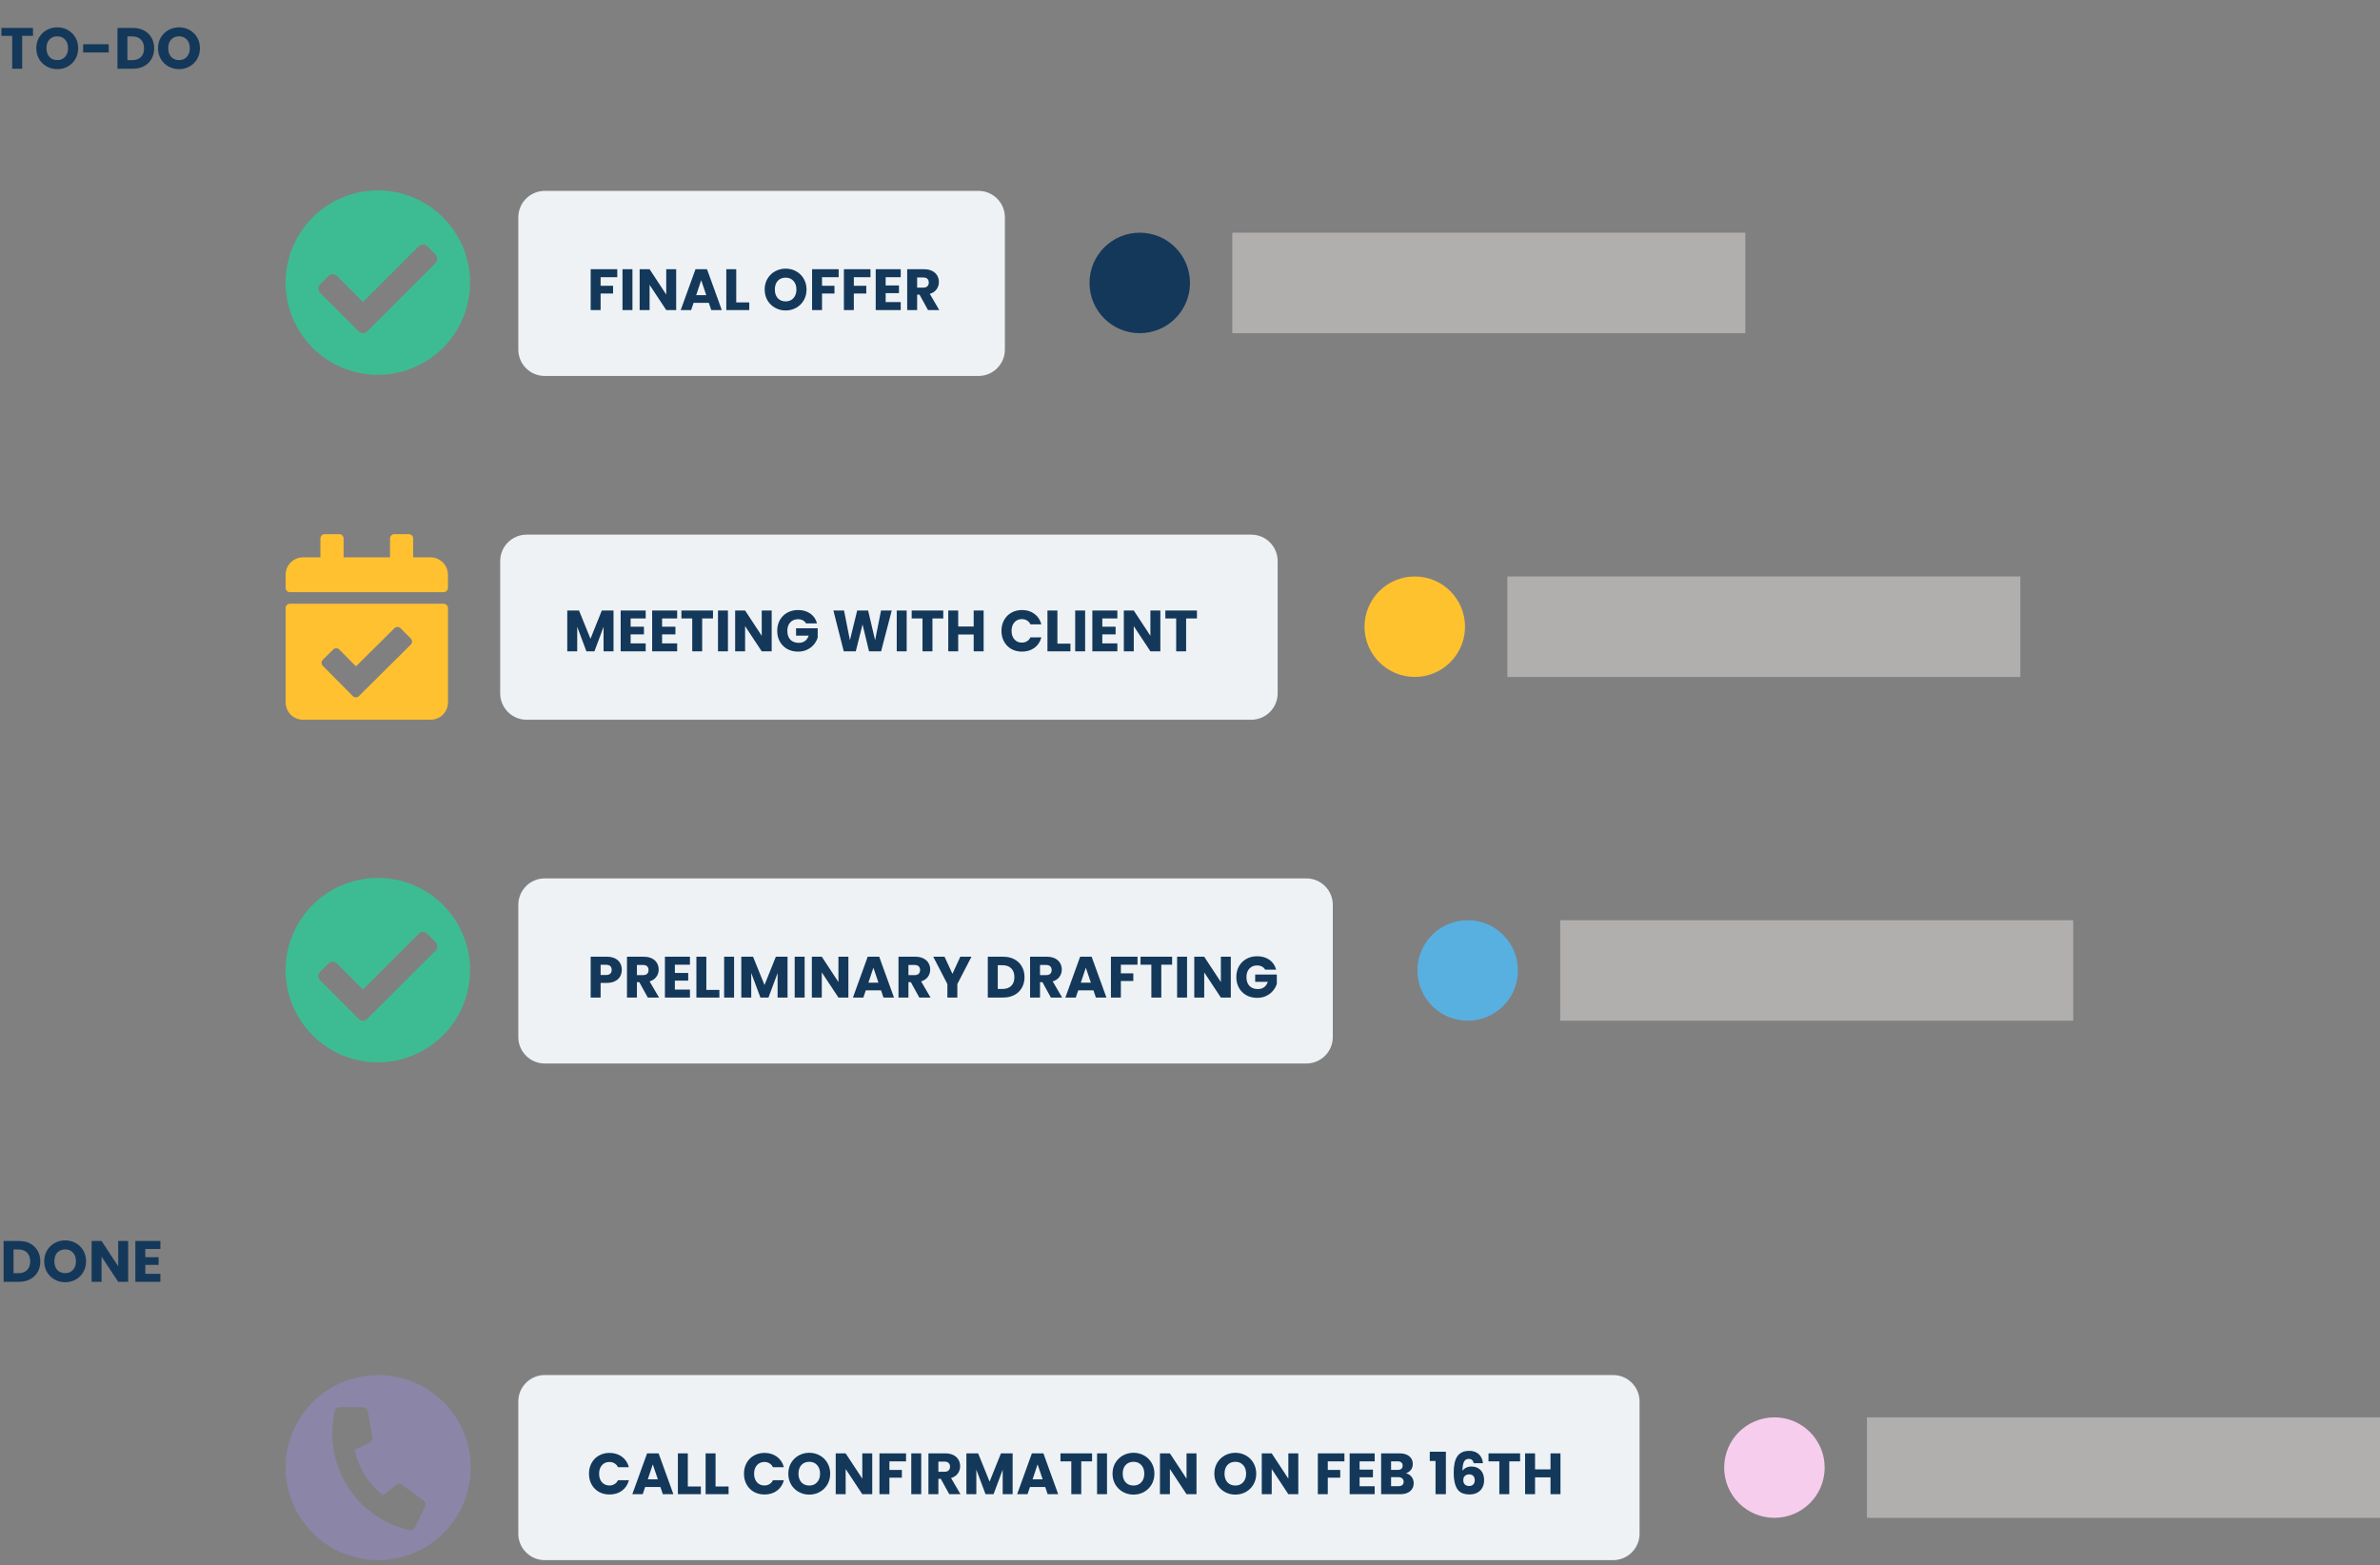
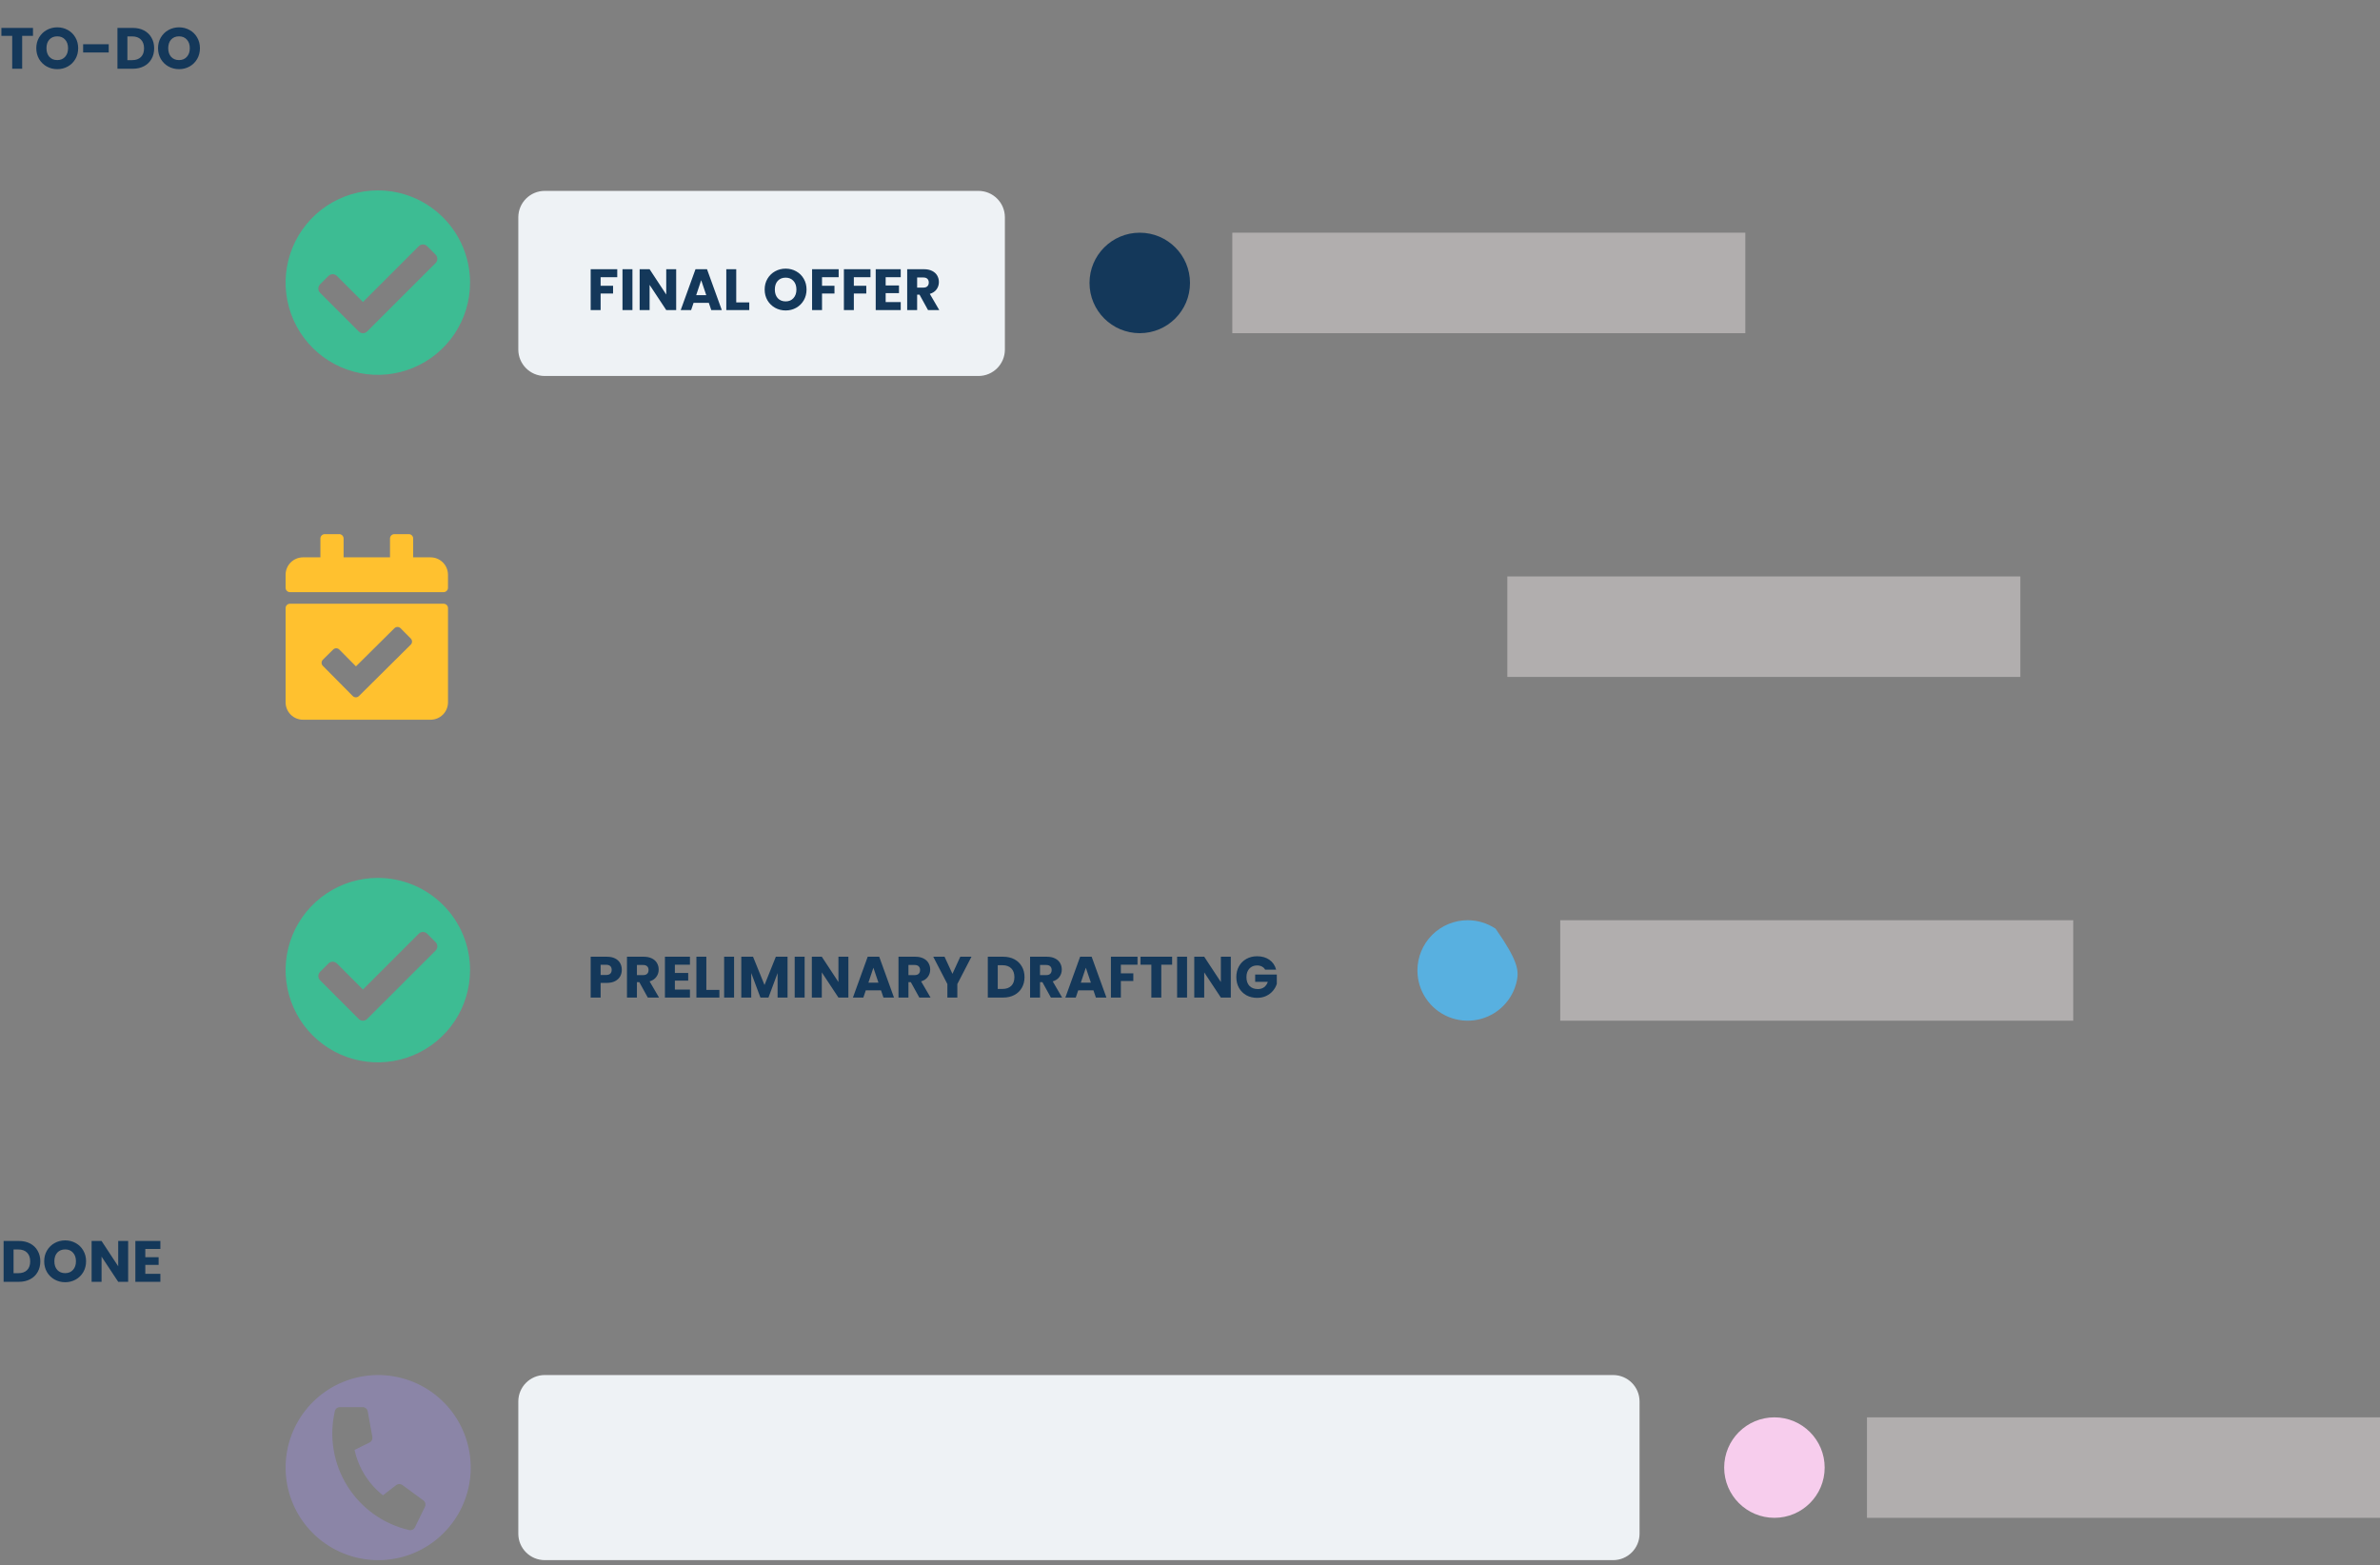
<svg xmlns="http://www.w3.org/2000/svg" width="450" height="296" viewBox="0 0 450 296" fill="none">
  <rect x="0" y="0" width="450" height="296" fill="#808080" stroke="none" />
-   <path d="M236.574 101.094H99.574C96.813 101.094 94.574 103.332 94.574 106.094V131.094C94.574 133.855 96.813 136.094 99.574 136.094H236.574C239.336 136.094 241.574 133.855 241.574 131.094V106.094C241.574 103.332 239.336 101.094 236.574 101.094Z" fill="#EEF2F5" />
  <path d="M83.884 111.966H54.822C54.604 111.966 54.395 111.879 54.241 111.725C54.087 111.571 54 111.362 54 111.144V108.677C54 107.804 54.347 106.968 54.964 106.351C55.581 105.734 56.417 105.387 57.29 105.387H60.58V101.822C60.58 101.604 60.667 101.396 60.82 101.242C60.974 101.088 61.182 101.001 61.4 101H64.142C64.36 101 64.569 101.087 64.723 101.241C64.877 101.395 64.964 101.604 64.964 101.822V105.387H73.74V101.822C73.74 101.604 73.827 101.395 73.981 101.241C74.135 101.087 74.344 101 74.562 101H77.3C77.518 101 77.727 101.087 77.881 101.241C78.035 101.395 78.122 101.604 78.122 101.822V105.387H81.412C82.285 105.387 83.121 105.734 83.738 106.351C84.355 106.968 84.702 107.804 84.702 108.677V111.144C84.702 111.361 84.616 111.57 84.462 111.724C84.309 111.878 84.101 111.965 83.884 111.966ZM54.822 114.16H83.884C84.102 114.16 84.311 114.247 84.465 114.401C84.619 114.555 84.706 114.764 84.706 114.982V132.8C84.706 133.673 84.359 134.509 83.742 135.126C83.125 135.743 82.289 136.09 81.416 136.09H57.29C56.417 136.09 55.581 135.743 54.964 135.126C54.347 134.509 54 133.673 54 132.8V114.982C54 114.764 54.087 114.555 54.241 114.401C54.395 114.247 54.604 114.16 54.822 114.16ZM77.666 120.736L75.736 118.79C75.66 118.714 75.569 118.653 75.469 118.612C75.37 118.57 75.263 118.549 75.154 118.549C75.046 118.549 74.939 118.57 74.84 118.612C74.74 118.653 74.649 118.714 74.573 118.79L67.305 125.999L64.154 122.822C64 122.668 63.791 122.581 63.572 122.581C63.354 122.581 63.145 122.668 62.991 122.822L61.044 124.743C60.968 124.819 60.907 124.91 60.866 125.01C60.824 125.11 60.803 125.216 60.803 125.324C60.803 125.433 60.824 125.539 60.866 125.639C60.907 125.739 60.968 125.83 61.044 125.906L66.7 131.614C66.776 131.69 66.867 131.751 66.967 131.792C67.067 131.834 67.174 131.855 67.281 131.855C67.389 131.855 67.496 131.834 67.596 131.792C67.696 131.751 67.787 131.69 67.863 131.614L77.663 121.895C77.739 121.819 77.8 121.728 77.841 121.628C77.883 121.528 77.904 121.422 77.904 121.313C77.904 121.205 77.883 121.099 77.841 120.999C77.8 120.899 77.739 120.808 77.663 120.732L77.666 120.736Z" fill="#FFC12F" />
-   <path d="M116.001 115.436V123.158H114.12V118.527L112.393 123.158H110.875L109.137 118.516V123.158H107.256V115.436H109.478L111.645 120.782L113.79 115.436H116.001ZM119.235 116.943V118.505H121.754V119.957H119.235V121.651H122.084V123.158H117.354V115.436H122.084V116.943H119.235ZM125.186 116.943V118.505H127.705V119.957H125.186V121.651H128.035V123.158H123.305V115.436H128.035V116.943H125.186ZM134.811 115.436V116.943H132.765V123.158H130.884V116.943H128.838V115.436H134.811ZM137.636 115.436V123.158H135.755V115.436H137.636ZM145.907 123.158H144.026L140.88 118.395V123.158H138.999V115.436H140.88L144.026 120.221V115.436H145.907V123.158ZM152.397 117.878C152.258 117.622 152.056 117.427 151.792 117.295C151.535 117.156 151.231 117.086 150.879 117.086C150.27 117.086 149.783 117.288 149.416 117.691C149.049 118.087 148.866 118.619 148.866 119.286C148.866 119.998 149.057 120.555 149.438 120.958C149.827 121.354 150.358 121.552 151.033 121.552C151.495 121.552 151.884 121.435 152.199 121.2C152.522 120.966 152.756 120.628 152.903 120.188H150.516V118.802H154.608V120.551C154.469 121.021 154.23 121.457 153.893 121.86C153.563 122.264 153.141 122.59 152.628 122.839C152.115 123.089 151.535 123.213 150.89 123.213C150.127 123.213 149.445 123.048 148.844 122.718C148.25 122.381 147.784 121.915 147.447 121.321C147.117 120.727 146.952 120.049 146.952 119.286C146.952 118.524 147.117 117.845 147.447 117.251C147.784 116.65 148.25 116.184 148.844 115.854C149.438 115.517 150.116 115.348 150.879 115.348C151.803 115.348 152.58 115.572 153.211 116.019C153.849 116.467 154.271 117.086 154.476 117.878H152.397ZM168.607 115.436L166.594 123.158H164.317L163.085 118.076L161.809 123.158H159.532L157.574 115.436H159.587L160.698 121.057L162.073 115.436H164.141L165.461 121.057L166.583 115.436H168.607ZM171.431 115.436V123.158H169.55V115.436H171.431ZM178.349 115.436V116.943H176.303V123.158H174.422V116.943H172.376V115.436H178.349ZM185.981 115.436V123.158H184.1V119.979H181.174V123.158H179.293V115.436H181.174V118.461H184.1V115.436H185.981ZM189.351 119.286C189.351 118.524 189.516 117.845 189.846 117.251C190.176 116.65 190.635 116.184 191.221 115.854C191.815 115.517 192.486 115.348 193.234 115.348C194.151 115.348 194.936 115.59 195.588 116.074C196.241 116.558 196.677 117.218 196.897 118.054H194.829C194.675 117.732 194.455 117.486 194.169 117.317C193.891 117.149 193.572 117.064 193.212 117.064C192.633 117.064 192.164 117.266 191.804 117.669C191.445 118.073 191.265 118.612 191.265 119.286C191.265 119.961 191.445 120.5 191.804 120.903C192.164 121.307 192.633 121.508 193.212 121.508C193.572 121.508 193.891 121.424 194.169 121.255C194.455 121.087 194.675 120.841 194.829 120.518H196.897C196.677 121.354 196.241 122.014 195.588 122.498C194.936 122.975 194.151 123.213 193.234 123.213C192.486 123.213 191.815 123.048 191.221 122.718C190.635 122.381 190.176 121.915 189.846 121.321C189.516 120.727 189.351 120.049 189.351 119.286ZM199.93 121.706H202.394V123.158H198.049V115.436H199.93V121.706ZM205.172 115.436V123.158H203.291V115.436H205.172ZM208.417 116.943V118.505H210.936V119.957H208.417V121.651H211.266V123.158H206.536V115.436H211.266V116.943H208.417ZM219.395 123.158H217.514L214.368 118.395V123.158H212.487V115.436H214.368L217.514 120.221V115.436H219.395V123.158ZM226.313 115.436V116.943H224.267V123.158H222.386V116.943H220.34V115.436H226.313Z" fill="#14385A" />
  <path d="M88.876 53.439C88.876 56.888 87.854 60.26 85.938 63.127C84.022 65.995 81.298 68.23 78.112 69.55C74.926 70.87 71.419 71.216 68.037 70.543C64.654 69.87 61.547 68.21 59.108 65.771C56.669 63.332 55.008 60.225 54.335 56.842C53.662 53.46 54.008 49.953 55.327 46.767C56.647 43.581 58.882 40.857 61.75 38.941C64.618 37.025 67.989 36.002 71.438 36.002C73.728 36.002 75.996 36.453 78.111 37.329C80.227 38.205 82.149 39.49 83.769 41.109C85.388 42.728 86.672 44.65 87.549 46.766C88.425 48.882 88.876 51.149 88.876 53.439ZM69.421 62.672L82.359 49.739C82.463 49.635 82.546 49.511 82.603 49.374C82.659 49.237 82.689 49.091 82.689 48.944C82.689 48.796 82.659 48.649 82.603 48.513C82.546 48.376 82.463 48.252 82.359 48.148L80.768 46.553C80.663 46.449 80.54 46.366 80.403 46.309C80.266 46.252 80.12 46.223 79.972 46.223C79.825 46.223 79.678 46.252 79.542 46.309C79.406 46.366 79.281 46.449 79.177 46.553L68.626 57.104L63.7 52.178C63.596 52.074 63.471 51.991 63.335 51.934C63.199 51.877 63.052 51.848 62.904 51.848C62.757 51.848 62.611 51.877 62.474 51.934C62.337 51.991 62.214 52.074 62.109 52.178L60.517 53.768C60.413 53.872 60.33 53.996 60.273 54.133C60.217 54.269 60.188 54.416 60.188 54.563C60.188 54.711 60.217 54.858 60.273 54.994C60.33 55.13 60.413 55.255 60.517 55.359L67.83 62.672C67.934 62.776 68.058 62.859 68.195 62.916C68.332 62.972 68.478 63.002 68.626 63.002C68.773 63.002 68.919 62.972 69.056 62.916C69.192 62.859 69.317 62.776 69.421 62.672Z" fill="#3DBC93" />
  <path d="M185 36.094H103C100.239 36.094 98 38.332 98 41.094V66.094C98 68.855 100.239 71.094 103 71.094H185C187.761 71.094 190 68.855 190 66.094V41.094C190 38.332 187.761 36.094 185 36.094Z" fill="#EEF2F5" />
  <path d="M116.709 50.905V52.412H113.563V54.04H115.917V55.503H113.563V58.627H111.682V50.905H116.709ZM119.579 50.905V58.627H117.698V50.905H119.579ZM127.85 58.627H125.969L122.823 53.864V58.627H120.942V50.905H122.823L125.969 55.69V50.905H127.85V58.627ZM134.02 57.263H131.138L130.676 58.627H128.707L131.501 50.905H133.679L136.473 58.627H134.482L134.02 57.263ZM133.536 55.811L132.579 52.984L131.633 55.811H133.536ZM139.205 57.175H141.669V58.627H137.324V50.905H139.205V57.175ZM148.549 58.704C147.823 58.704 147.156 58.535 146.547 58.198C145.946 57.861 145.465 57.391 145.106 56.79C144.754 56.181 144.578 55.499 144.578 54.744C144.578 53.989 144.754 53.31 145.106 52.709C145.465 52.108 145.946 51.638 146.547 51.301C147.156 50.964 147.823 50.795 148.549 50.795C149.275 50.795 149.939 50.964 150.54 51.301C151.149 51.638 151.625 52.108 151.97 52.709C152.322 53.31 152.498 53.989 152.498 54.744C152.498 55.499 152.322 56.181 151.97 56.79C151.618 57.391 151.141 57.861 150.54 58.198C149.939 58.535 149.275 58.704 148.549 58.704ZM148.549 56.988C149.165 56.988 149.656 56.783 150.023 56.372C150.397 55.961 150.584 55.419 150.584 54.744C150.584 54.062 150.397 53.519 150.023 53.116C149.656 52.705 149.165 52.5 148.549 52.5C147.926 52.5 147.427 52.702 147.053 53.105C146.686 53.508 146.503 54.055 146.503 54.744C146.503 55.426 146.686 55.972 147.053 56.383C147.427 56.786 147.926 56.988 148.549 56.988ZM158.571 50.905V52.412H155.425V54.04H157.779V55.503H155.425V58.627H153.544V50.905H158.571ZM164.587 50.905V52.412H161.441V54.04H163.795V55.503H161.441V58.627H159.56V50.905H164.587ZM167.457 52.412V53.974H169.976V55.426H167.457V57.12H170.306V58.627H165.576V50.905H170.306V52.412H167.457ZM175.465 58.627L173.859 55.712H173.408V58.627H171.527V50.905H174.684C175.292 50.905 175.809 51.011 176.235 51.224C176.667 51.437 176.99 51.73 177.203 52.104C177.415 52.471 177.522 52.881 177.522 53.336C177.522 53.849 177.375 54.308 177.082 54.711C176.796 55.114 176.37 55.4 175.806 55.569L177.588 58.627H175.465ZM173.408 54.381H174.574C174.918 54.381 175.175 54.297 175.344 54.128C175.52 53.959 175.608 53.721 175.608 53.413C175.608 53.12 175.52 52.889 175.344 52.72C175.175 52.551 174.918 52.467 174.574 52.467H173.408V54.381Z" fill="#14385A" />
  <path d="M88.876 183.437C88.876 186.886 87.854 190.258 85.938 193.125C84.022 195.993 81.298 198.228 78.112 199.548C74.926 200.868 71.419 201.214 68.037 200.541C64.654 199.868 61.547 198.208 59.108 195.769C56.669 193.33 55.008 190.223 54.335 186.84C53.662 183.458 54.008 179.951 55.327 176.765C56.647 173.579 58.882 170.855 61.75 168.939C64.618 167.023 67.989 166 71.438 166C73.728 166 75.996 166.451 78.111 167.327C80.227 168.203 82.149 169.488 83.769 171.107C85.388 172.726 86.672 174.648 87.549 176.764C88.425 178.88 88.876 181.147 88.876 183.437ZM69.421 192.67L82.359 179.737C82.463 179.633 82.546 179.509 82.603 179.372C82.659 179.236 82.689 179.089 82.689 178.942C82.689 178.794 82.659 178.647 82.603 178.511C82.546 178.374 82.463 178.25 82.359 178.146L80.768 176.551C80.663 176.447 80.54 176.364 80.403 176.307C80.266 176.251 80.12 176.221 79.972 176.221C79.825 176.221 79.678 176.251 79.542 176.307C79.406 176.364 79.281 176.447 79.177 176.551L68.626 187.102L63.7 182.176C63.596 182.072 63.471 181.989 63.335 181.932C63.199 181.876 63.052 181.846 62.904 181.846C62.757 181.846 62.611 181.876 62.474 181.932C62.337 181.989 62.214 182.072 62.109 182.176L60.517 183.766C60.413 183.87 60.33 183.994 60.273 184.131C60.217 184.267 60.188 184.414 60.188 184.562C60.188 184.709 60.217 184.856 60.273 184.992C60.33 185.129 60.413 185.253 60.517 185.357L67.83 192.67C67.934 192.774 68.058 192.857 68.195 192.914C68.332 192.97 68.478 193 68.626 193C68.773 193 68.919 192.97 69.056 192.914C69.192 192.857 69.317 192.774 69.421 192.67Z" fill="#3DBC93" />
-   <path d="M247 166.092H103C100.239 166.092 98 168.33 98 171.092V196.092C98 198.853 100.239 201.092 103 201.092H247C249.761 201.092 252 198.853 252 196.092V171.092C252 168.33 249.761 166.092 247 166.092Z" fill="#EEF2F5" />
  <path d="M117.567 183.389C117.567 183.836 117.464 184.247 117.259 184.621C117.054 184.988 116.738 185.285 116.313 185.512C115.888 185.739 115.36 185.853 114.729 185.853H113.563V188.625H111.682V180.903H114.729C115.345 180.903 115.866 181.009 116.291 181.222C116.716 181.435 117.035 181.728 117.248 182.102C117.461 182.476 117.567 182.905 117.567 183.389ZM114.586 184.357C114.945 184.357 115.213 184.273 115.389 184.104C115.565 183.935 115.653 183.697 115.653 183.389C115.653 183.081 115.565 182.843 115.389 182.674C115.213 182.505 114.945 182.421 114.586 182.421H113.563V184.357H114.586ZM122.484 188.625L120.878 185.71H120.427V188.625H118.546V180.903H121.703C122.312 180.903 122.829 181.009 123.254 181.222C123.687 181.435 124.01 181.728 124.222 182.102C124.435 182.469 124.541 182.879 124.541 183.334C124.541 183.847 124.395 184.306 124.101 184.709C123.815 185.112 123.39 185.398 122.825 185.567L124.607 188.625H122.484ZM120.427 184.379H121.593C121.938 184.379 122.195 184.295 122.363 184.126C122.539 183.957 122.627 183.719 122.627 183.411C122.627 183.118 122.539 182.887 122.363 182.718C122.195 182.549 121.938 182.465 121.593 182.465H120.427V184.379ZM127.603 182.41V183.972H130.122V185.424H127.603V187.118H130.452V188.625H125.722V180.903H130.452V182.41H127.603ZM133.554 187.173H136.018V188.625H131.673V180.903H133.554V187.173ZM138.796 180.903V188.625H136.915V180.903H138.796ZM148.905 180.903V188.625H147.024V183.994L145.297 188.625H143.779L142.041 183.983V188.625H140.16V180.903H142.382L144.549 186.249L146.694 180.903H148.905ZM152.138 180.903V188.625H150.257V180.903H152.138ZM160.409 188.625H158.528L155.382 183.862V188.625H153.501V180.903H155.382L158.528 185.688V180.903H160.409V188.625ZM166.58 187.261H163.698L163.236 188.625H161.267L164.061 180.903H166.239L169.033 188.625H167.042L166.58 187.261ZM166.096 185.809L165.139 182.982L164.193 185.809H166.096ZM173.821 188.625L172.215 185.71H171.764V188.625H169.883V180.903H173.04C173.649 180.903 174.166 181.009 174.591 181.222C175.024 181.435 175.347 181.728 175.559 182.102C175.772 182.469 175.878 182.879 175.878 183.334C175.878 183.847 175.732 184.306 175.438 184.709C175.152 185.112 174.727 185.398 174.162 185.567L175.944 188.625H173.821ZM171.764 184.379H172.93C173.275 184.379 173.532 184.295 173.7 184.126C173.876 183.957 173.964 183.719 173.964 183.411C173.964 183.118 173.876 182.887 173.7 182.718C173.532 182.549 173.275 182.465 172.93 182.465H171.764V184.379ZM183.681 180.903L181.008 186.073V188.625H179.127V186.073L176.454 180.903H178.588L180.084 184.137L181.569 180.903H183.681ZM189.663 180.903C190.477 180.903 191.188 181.064 191.797 181.387C192.406 181.71 192.875 182.164 193.205 182.751C193.542 183.33 193.711 184.001 193.711 184.764C193.711 185.519 193.542 186.19 193.205 186.777C192.875 187.364 192.402 187.818 191.786 188.141C191.177 188.464 190.47 188.625 189.663 188.625H186.77V180.903H189.663ZM189.542 186.997C190.253 186.997 190.807 186.803 191.203 186.414C191.599 186.025 191.797 185.475 191.797 184.764C191.797 184.053 191.599 183.499 191.203 183.103C190.807 182.707 190.253 182.509 189.542 182.509H188.651V186.997H189.542ZM198.7 188.625L197.094 185.71H196.643V188.625H194.762V180.903H197.919C198.528 180.903 199.045 181.009 199.47 181.222C199.903 181.435 200.225 181.728 200.438 182.102C200.651 182.469 200.757 182.879 200.757 183.334C200.757 183.847 200.61 184.306 200.317 184.709C200.031 185.112 199.606 185.398 199.041 185.567L200.823 188.625H198.7ZM196.643 184.379H197.809C198.154 184.379 198.41 184.295 198.579 184.126C198.755 183.957 198.843 183.719 198.843 183.411C198.843 183.118 198.755 182.887 198.579 182.718C198.41 182.549 198.154 182.465 197.809 182.465H196.643V184.379ZM206.745 187.261H203.863L203.401 188.625H201.432L204.226 180.903H206.404L209.198 188.625H207.207L206.745 187.261ZM206.261 185.809L205.304 182.982L204.358 185.809H206.261ZM215.075 180.903V182.41H211.929V184.038H214.283V185.501H211.929V188.625H210.048V180.903H215.075ZM221.619 180.903V182.41H219.573V188.625H217.692V182.41H215.646V180.903H221.619ZM224.444 180.903V188.625H222.563V180.903H224.444ZM232.715 188.625H230.834L227.688 183.862V188.625H225.807V180.903H227.688L230.834 185.688V180.903H232.715V188.625ZM239.204 183.345C239.065 183.088 238.863 182.894 238.599 182.762C238.343 182.623 238.038 182.553 237.686 182.553C237.078 182.553 236.59 182.755 236.223 183.158C235.857 183.554 235.673 184.086 235.673 184.753C235.673 185.464 235.864 186.022 236.245 186.425C236.634 186.821 237.166 187.019 237.84 187.019C238.302 187.019 238.691 186.902 239.006 186.667C239.329 186.432 239.564 186.095 239.71 185.655H237.323V184.269H241.415V186.018C241.276 186.487 241.038 186.924 240.7 187.327C240.37 187.73 239.949 188.057 239.435 188.306C238.922 188.555 238.343 188.68 237.697 188.68C236.935 188.68 236.253 188.515 235.651 188.185C235.057 187.848 234.592 187.382 234.254 186.788C233.924 186.194 233.759 185.516 233.759 184.753C233.759 183.99 233.924 183.312 234.254 182.718C234.592 182.117 235.057 181.651 235.651 181.321C236.245 180.984 236.924 180.815 237.686 180.815C238.61 180.815 239.388 181.039 240.018 181.486C240.656 181.933 241.078 182.553 241.283 183.345H239.204Z" fill="#14385A" />
  <path d="M305 260H103C100.239 260 98 262.239 98 265V290C98 292.761 100.239 295 103 295H305C307.761 295 310 292.761 310 290V265C310 262.239 307.761 260 305 260Z" fill="#EEF2F5" />
  <path d="M71.501 295C67.452 294.999 63.529 293.596 60.399 291.027C57.27 288.459 55.128 284.884 54.338 280.913C53.548 276.942 54.16 272.82 56.069 269.25C57.977 265.679 61.065 262.881 64.805 261.332C68.546 259.783 72.708 259.578 76.582 260.754C80.456 261.929 83.803 264.411 86.053 267.777C88.302 271.143 89.314 275.185 88.918 279.215C88.521 283.244 86.739 287.011 83.877 289.874C82.255 291.504 80.327 292.797 78.202 293.677C76.078 294.556 73.8 295.006 71.501 295ZM64.256 266.073C64.036 266.072 63.823 266.146 63.652 266.283C63.48 266.42 63.361 266.612 63.313 266.826C62.756 269.225 62.678 271.711 63.084 274.14C63.489 276.57 64.369 278.895 65.674 280.984C66.98 283.073 68.684 284.884 70.689 286.313C72.695 287.743 74.963 288.762 77.364 289.314C77.578 289.364 77.802 289.339 78 289.245C78.198 289.151 78.359 288.992 78.455 288.795L80.346 284.917C80.445 284.711 80.469 284.477 80.414 284.256C80.359 284.034 80.229 283.838 80.046 283.702L76.074 280.794C75.903 280.671 75.698 280.606 75.488 280.609C75.278 280.612 75.075 280.683 74.909 280.811L72.409 282.748C69.678 280.594 67.782 277.558 67.043 274.16L69.88 272.76C70.068 272.667 70.221 272.515 70.316 272.328C70.411 272.14 70.442 271.926 70.405 271.72L69.534 266.873C69.492 266.649 69.374 266.448 69.2 266.302C69.026 266.156 68.806 266.075 68.579 266.073H64.256Z" fill="#8B85A7" />
-   <path d="M111.363 278.661C111.363 277.899 111.528 277.22 111.858 276.626C112.188 276.025 112.646 275.559 113.233 275.229C113.827 274.892 114.498 274.723 115.246 274.723C116.163 274.723 116.947 274.965 117.6 275.449C118.253 275.933 118.689 276.593 118.909 277.429H116.841C116.687 277.107 116.467 276.861 116.181 276.692C115.902 276.524 115.583 276.439 115.224 276.439C114.645 276.439 114.175 276.641 113.816 277.044C113.457 277.448 113.277 277.987 113.277 278.661C113.277 279.336 113.457 279.875 113.816 280.278C114.175 280.682 114.645 280.883 115.224 280.883C115.583 280.883 115.902 280.799 116.181 280.63C116.467 280.462 116.687 280.216 116.841 279.893H118.909C118.689 280.729 118.253 281.389 117.6 281.873C116.947 282.35 116.163 282.588 115.246 282.588C114.498 282.588 113.827 282.423 113.233 282.093C112.646 281.756 112.188 281.29 111.858 280.696C111.528 280.102 111.363 279.424 111.363 278.661ZM124.868 281.169H121.986L121.524 282.533H119.555L122.349 274.811H124.527L127.321 282.533H125.33L124.868 281.169ZM124.384 279.717L123.427 276.89L122.481 279.717H124.384ZM130.052 281.081H132.516V282.533H128.171V274.811H130.052V281.081ZM135.294 281.081H137.758V282.533H133.413V274.811H135.294V281.081ZM140.668 278.661C140.668 277.899 140.833 277.22 141.163 276.626C141.493 276.025 141.951 275.559 142.538 275.229C143.132 274.892 143.803 274.723 144.551 274.723C145.467 274.723 146.252 274.965 146.905 275.449C147.557 275.933 147.994 276.593 148.214 277.429H146.146C145.992 277.107 145.772 276.861 145.486 276.692C145.207 276.524 144.888 276.439 144.529 276.439C143.949 276.439 143.48 276.641 143.121 277.044C142.761 277.448 142.582 277.987 142.582 278.661C142.582 279.336 142.761 279.875 143.121 280.278C143.48 280.682 143.949 280.883 144.529 280.883C144.888 280.883 145.207 280.799 145.486 280.63C145.772 280.462 145.992 280.216 146.146 279.893H148.214C147.994 280.729 147.557 281.389 146.905 281.873C146.252 282.35 145.467 282.588 144.551 282.588C143.803 282.588 143.132 282.423 142.538 282.093C141.951 281.756 141.493 281.29 141.163 280.696C140.833 280.102 140.668 279.424 140.668 278.661ZM153.018 282.61C152.292 282.61 151.624 282.442 151.016 282.104C150.414 281.767 149.934 281.298 149.575 280.696C149.223 280.088 149.047 279.406 149.047 278.65C149.047 277.895 149.223 277.217 149.575 276.615C149.934 276.014 150.414 275.545 151.016 275.207C151.624 274.87 152.292 274.701 153.018 274.701C153.744 274.701 154.407 274.87 155.009 275.207C155.617 275.545 156.094 276.014 156.439 276.615C156.791 277.217 156.967 277.895 156.967 278.65C156.967 279.406 156.791 280.088 156.439 280.696C156.087 281.298 155.61 281.767 155.009 282.104C154.407 282.442 153.744 282.61 153.018 282.61ZM153.018 280.894C153.634 280.894 154.125 280.689 154.492 280.278C154.866 279.868 155.053 279.325 155.053 278.65C155.053 277.968 154.866 277.426 154.492 277.022C154.125 276.612 153.634 276.406 153.018 276.406C152.394 276.406 151.896 276.608 151.522 277.011C151.155 277.415 150.972 277.961 150.972 278.65C150.972 279.332 151.155 279.879 151.522 280.289C151.896 280.693 152.394 280.894 153.018 280.894ZM164.921 282.533H163.04L159.894 277.77V282.533H158.013V274.811H159.894L163.04 279.596V274.811H164.921V282.533ZM171.312 274.811V276.318H168.166V277.946H170.52V279.409H168.166V282.533H166.285V274.811H171.312ZM174.181 274.811V282.533H172.3V274.811H174.181ZM179.482 282.533L177.876 279.618H177.425V282.533H175.544V274.811H178.701C179.31 274.811 179.827 274.918 180.252 275.13C180.685 275.343 181.008 275.636 181.22 276.01C181.433 276.377 181.539 276.788 181.539 277.242C181.539 277.756 181.393 278.214 181.099 278.617C180.813 279.021 180.388 279.307 179.823 279.475L181.605 282.533H179.482ZM177.425 278.287H178.591C178.936 278.287 179.193 278.203 179.361 278.034C179.537 277.866 179.625 277.627 179.625 277.319C179.625 277.026 179.537 276.795 179.361 276.626C179.193 276.458 178.936 276.373 178.591 276.373H177.425V278.287ZM191.465 274.811V282.533H189.584V277.902L187.857 282.533H186.339L184.601 277.891V282.533H182.72V274.811H184.942L187.109 280.157L189.254 274.811H191.465ZM197.625 281.169H194.743L194.281 282.533H192.312L195.106 274.811H197.284L200.078 282.533H198.087L197.625 281.169ZM197.141 279.717L196.184 276.89L195.238 279.717H197.141ZM206.483 274.811V276.318H204.437V282.533H202.556V276.318H200.51V274.811H206.483ZM209.308 274.811V282.533H207.427V274.811H209.308ZM214.323 282.61C213.597 282.61 212.93 282.442 212.321 282.104C211.72 281.767 211.24 281.298 210.88 280.696C210.528 280.088 210.352 279.406 210.352 278.65C210.352 277.895 210.528 277.217 210.88 276.615C211.24 276.014 211.72 275.545 212.321 275.207C212.93 274.87 213.597 274.701 214.323 274.701C215.049 274.701 215.713 274.87 216.314 275.207C216.923 275.545 217.4 276.014 217.744 276.615C218.096 277.217 218.272 277.895 218.272 278.65C218.272 279.406 218.096 280.088 217.744 280.696C217.392 281.298 216.916 281.767 216.314 282.104C215.713 282.442 215.049 282.61 214.323 282.61ZM214.323 280.894C214.939 280.894 215.431 280.689 215.797 280.278C216.171 279.868 216.358 279.325 216.358 278.65C216.358 277.968 216.171 277.426 215.797 277.022C215.431 276.612 214.939 276.406 214.323 276.406C213.7 276.406 213.201 276.608 212.827 277.011C212.461 277.415 212.277 277.961 212.277 278.65C212.277 279.332 212.461 279.879 212.827 280.289C213.201 280.693 213.7 280.894 214.323 280.894ZM226.227 282.533H224.346L221.2 277.77V282.533H219.319V274.811H221.2L224.346 279.596V274.811H226.227V282.533ZM233.573 282.61C232.847 282.61 232.18 282.442 231.571 282.104C230.97 281.767 230.49 281.298 230.13 280.696C229.778 280.088 229.602 279.406 229.602 278.65C229.602 277.895 229.778 277.217 230.13 276.615C230.49 276.014 230.97 275.545 231.571 275.207C232.18 274.87 232.847 274.701 233.573 274.701C234.299 274.701 234.963 274.87 235.564 275.207C236.173 275.545 236.65 276.014 236.994 276.615C237.346 277.217 237.522 277.895 237.522 278.65C237.522 279.406 237.346 280.088 236.994 280.696C236.642 281.298 236.166 281.767 235.564 282.104C234.963 282.442 234.299 282.61 233.573 282.61ZM233.573 280.894C234.189 280.894 234.681 280.689 235.047 280.278C235.421 279.868 235.608 279.325 235.608 278.65C235.608 277.968 235.421 277.426 235.047 277.022C234.681 276.612 234.189 276.406 233.573 276.406C232.95 276.406 232.451 276.608 232.077 277.011C231.711 277.415 231.527 277.961 231.527 278.65C231.527 279.332 231.711 279.879 232.077 280.289C232.451 280.693 232.95 280.894 233.573 280.894ZM245.477 282.533H243.596L240.45 277.77V282.533H238.569V274.811H240.45L243.596 279.596V274.811H245.477V282.533ZM254.198 274.811V276.318H251.052V277.946H253.406V279.409H251.052V282.533H249.171V274.811H254.198ZM257.068 276.318V277.88H259.587V279.332H257.068V281.026H259.917V282.533H255.187V274.811H259.917V276.318H257.068ZM265.813 278.573C266.26 278.669 266.62 278.892 266.891 279.244C267.162 279.589 267.298 279.985 267.298 280.432C267.298 281.078 267.071 281.591 266.616 281.972C266.169 282.346 265.542 282.533 264.735 282.533H261.138V274.811H264.614C265.399 274.811 266.011 274.991 266.451 275.35C266.898 275.71 267.122 276.197 267.122 276.813C267.122 277.268 267.001 277.646 266.759 277.946C266.524 278.247 266.209 278.456 265.813 278.573ZM263.019 277.935H264.251C264.559 277.935 264.794 277.869 264.955 277.737C265.124 277.598 265.208 277.396 265.208 277.132C265.208 276.868 265.124 276.667 264.955 276.527C264.794 276.388 264.559 276.318 264.251 276.318H263.019V277.935ZM264.405 281.015C264.72 281.015 264.962 280.946 265.131 280.806C265.307 280.66 265.395 280.451 265.395 280.179C265.395 279.908 265.303 279.695 265.12 279.541C264.944 279.387 264.698 279.31 264.383 279.31H263.019V281.015H264.405ZM270.335 276.252V274.503H273.382V282.533H271.424V276.252H270.335ZM278.64 276.67C278.581 276.399 278.478 276.197 278.332 276.065C278.185 275.926 277.976 275.856 277.705 275.856C277.287 275.856 276.986 276.04 276.803 276.406C276.619 276.766 276.524 277.338 276.517 278.122C276.678 277.866 276.909 277.664 277.21 277.517C277.518 277.371 277.855 277.297 278.222 277.297C278.94 277.297 279.516 277.525 279.949 277.979C280.389 278.434 280.609 279.068 280.609 279.882C280.609 280.418 280.499 280.887 280.279 281.29C280.066 281.694 279.751 282.009 279.333 282.236C278.922 282.464 278.434 282.577 277.87 282.577C276.74 282.577 275.956 282.225 275.516 281.521C275.076 280.81 274.856 279.791 274.856 278.463C274.856 277.07 275.087 276.036 275.549 275.361C276.018 274.679 276.766 274.338 277.793 274.338C278.343 274.338 278.805 274.448 279.179 274.668C279.56 274.881 279.846 275.163 280.037 275.515C280.235 275.867 280.352 276.252 280.389 276.67H278.64ZM277.771 278.782C277.455 278.782 277.191 278.878 276.979 279.068C276.773 279.252 276.671 279.516 276.671 279.86C276.671 280.212 276.766 280.487 276.957 280.685C277.155 280.883 277.433 280.982 277.793 280.982C278.115 280.982 278.368 280.887 278.552 280.696C278.742 280.498 278.838 280.231 278.838 279.893C278.838 279.549 278.746 279.277 278.563 279.079C278.379 278.881 278.115 278.782 277.771 278.782ZM287.415 274.811V276.318H285.369V282.533H283.488V276.318H281.442V274.811H287.415ZM295.047 274.811V282.533H293.166V279.354H290.24V282.533H288.359V274.811H290.24V277.836H293.166V274.811H295.047Z" fill="#14385A" />
  <path d="M6.237 5.278V6.785H4.191V13H2.31V6.785H0.264V5.278H6.237ZM10.833 13.077C10.107 13.077 9.44 12.908 8.831 12.571C8.23 12.234 7.749 11.764 7.39 11.163C7.038 10.554 6.862 9.872 6.862 9.117C6.862 8.362 7.038 7.683 7.39 7.082C7.749 6.481 8.23 6.011 8.831 5.674C9.44 5.337 10.107 5.168 10.833 5.168C11.559 5.168 12.223 5.337 12.824 5.674C13.433 6.011 13.909 6.481 14.254 7.082C14.606 7.683 14.782 8.362 14.782 9.117C14.782 9.872 14.606 10.554 14.254 11.163C13.902 11.764 13.425 12.234 12.824 12.571C12.223 12.908 11.559 13.077 10.833 13.077ZM10.833 11.361C11.449 11.361 11.94 11.156 12.307 10.745C12.681 10.334 12.868 9.792 12.868 9.117C12.868 8.435 12.681 7.892 12.307 7.489C11.94 7.078 11.449 6.873 10.833 6.873C10.21 6.873 9.711 7.075 9.337 7.478C8.97 7.881 8.787 8.428 8.787 9.117C8.787 9.799 8.97 10.345 9.337 10.756C9.711 11.159 10.21 11.361 10.833 11.361ZM20.558 8.358V9.92H15.719V8.358H20.558ZM25.102 5.278C25.916 5.278 26.628 5.439 27.236 5.762C27.845 6.085 28.314 6.539 28.644 7.126C28.982 7.705 29.15 8.376 29.15 9.139C29.15 9.894 28.982 10.565 28.644 11.152C28.314 11.739 27.841 12.193 27.225 12.516C26.617 12.839 25.909 13 25.102 13H22.209V5.278H25.102ZM24.981 11.372C25.693 11.372 26.246 11.178 26.642 10.789C27.038 10.4 27.236 9.85 27.236 9.139C27.236 8.428 27.038 7.874 26.642 7.478C26.246 7.082 25.693 6.884 24.981 6.884H24.09V11.372H24.981ZM33.853 13.077C33.127 13.077 32.46 12.908 31.852 12.571C31.25 12.234 30.77 11.764 30.41 11.163C30.058 10.554 29.883 9.872 29.883 9.117C29.883 8.362 30.058 7.683 30.41 7.082C30.77 6.481 31.25 6.011 31.852 5.674C32.46 5.337 33.127 5.168 33.853 5.168C34.58 5.168 35.243 5.337 35.844 5.674C36.453 6.011 36.93 6.481 37.275 7.082C37.627 7.683 37.803 8.362 37.803 9.117C37.803 9.872 37.627 10.554 37.275 11.163C36.922 11.764 36.446 12.234 35.844 12.571C35.243 12.908 34.58 13.077 33.853 13.077ZM33.853 11.361C34.469 11.361 34.961 11.156 35.328 10.745C35.702 10.334 35.889 9.792 35.889 9.117C35.889 8.435 35.702 7.892 35.328 7.489C34.961 7.078 34.469 6.873 33.853 6.873C33.23 6.873 32.731 7.075 32.358 7.478C31.991 7.881 31.808 8.428 31.808 9.117C31.808 9.799 31.991 10.345 32.358 10.756C32.731 11.159 33.23 11.361 33.853 11.361Z" fill="#14385A" />
  <path d="M3.575 234.651C4.389 234.651 5.1 234.812 5.709 235.135C6.318 235.458 6.787 235.912 7.117 236.499C7.454 237.078 7.623 237.749 7.623 238.512C7.623 239.267 7.454 239.938 7.117 240.525C6.787 241.112 6.314 241.566 5.698 241.889C5.089 242.212 4.382 242.373 3.575 242.373H0.682V234.651H3.575ZM3.454 240.745C4.165 240.745 4.719 240.551 5.115 240.162C5.511 239.773 5.709 239.223 5.709 238.512C5.709 237.801 5.511 237.247 5.115 236.851C4.719 236.455 4.165 236.257 3.454 236.257H2.563V240.745H3.454ZM12.326 242.45C11.6 242.45 10.933 242.281 10.324 241.944C9.723 241.607 9.243 241.137 8.883 240.536C8.531 239.927 8.355 239.245 8.355 238.49C8.355 237.735 8.531 237.056 8.883 236.455C9.243 235.854 9.723 235.384 10.324 235.047C10.933 234.71 11.6 234.541 12.326 234.541C13.052 234.541 13.716 234.71 14.317 235.047C14.926 235.384 15.402 235.854 15.747 236.455C16.099 237.056 16.275 237.735 16.275 238.49C16.275 239.245 16.099 239.927 15.747 240.536C15.395 241.137 14.918 241.607 14.317 241.944C13.716 242.281 13.052 242.45 12.326 242.45ZM12.326 240.734C12.942 240.734 13.434 240.529 13.8 240.118C14.174 239.707 14.361 239.165 14.361 238.49C14.361 237.808 14.174 237.265 13.8 236.862C13.434 236.451 12.942 236.246 12.326 236.246C11.703 236.246 11.204 236.448 10.83 236.851C10.463 237.254 10.28 237.801 10.28 238.49C10.28 239.172 10.463 239.718 10.83 240.129C11.204 240.532 11.703 240.734 12.326 240.734ZM24.23 242.373H22.349L19.203 237.61V242.373H17.322V234.651H19.203L22.349 239.436V234.651H24.23V242.373ZM27.474 236.158V237.72H29.993V239.172H27.474V240.866H30.323V242.373H25.593V234.651H30.323V236.158H27.474Z" fill="#14385A" />
  <path d="M215.5 63C220.747 63 225 58.747 225 53.5C225 48.253 220.747 44 215.5 44C210.253 44 206 48.253 206 53.5C206 58.747 210.253 63 215.5 63Z" fill="#14385A" />
  <path d="M330 44H233V63H330V44Z" fill="#B1AEAE" />
-   <path d="M267.5 128C272.747 128 277 123.747 277 118.5C277 113.253 272.747 109 267.5 109C262.253 109 258 113.253 258 118.5C258 123.747 262.253 128 267.5 128Z" fill="#FFC22F" />
  <path d="M382 109H285V128H382V109Z" fill="#B1AEAE" />
-   <path d="M277.5 174C279.379 174 281.216 174.557 282.778 175.601C284.34 176.645 285.558 178.129 286.277 179.865C286.996 181.6 287.184 183.511 286.817 185.353C286.451 187.196 285.546 188.889 284.218 190.218C282.889 191.546 281.196 192.451 279.353 192.817C277.511 193.184 275.6 192.996 273.865 192.277C272.129 191.558 270.645 190.34 269.601 188.778C268.557 187.216 268 185.379 268 183.5C268 180.98 269.001 178.564 270.782 176.782C272.564 175.001 274.98 174 277.5 174Z" fill="#58B0E0" />
+   <path d="M277.5 174C279.379 174 281.216 174.557 282.778 175.601C286.996 181.6 287.184 183.511 286.817 185.353C286.451 187.196 285.546 188.889 284.218 190.218C282.889 191.546 281.196 192.451 279.353 192.817C277.511 193.184 275.6 192.996 273.865 192.277C272.129 191.558 270.645 190.34 269.601 188.778C268.557 187.216 268 185.379 268 183.5C268 180.98 269.001 178.564 270.782 176.782C272.564 175.001 274.98 174 277.5 174Z" fill="#58B0E0" />
  <path d="M392 174H295V193H392V174Z" fill="#B1AEAE" />
  <path d="M335.5 287C340.747 287 345 282.747 345 277.5C345 272.253 340.747 268 335.5 268C330.253 268 326 272.253 326 277.5C326 282.747 330.253 287 335.5 287Z" fill="#F7CDED" />
  <path d="M450 268H353V287H450V268Z" fill="#B1AEAE" />
</svg>